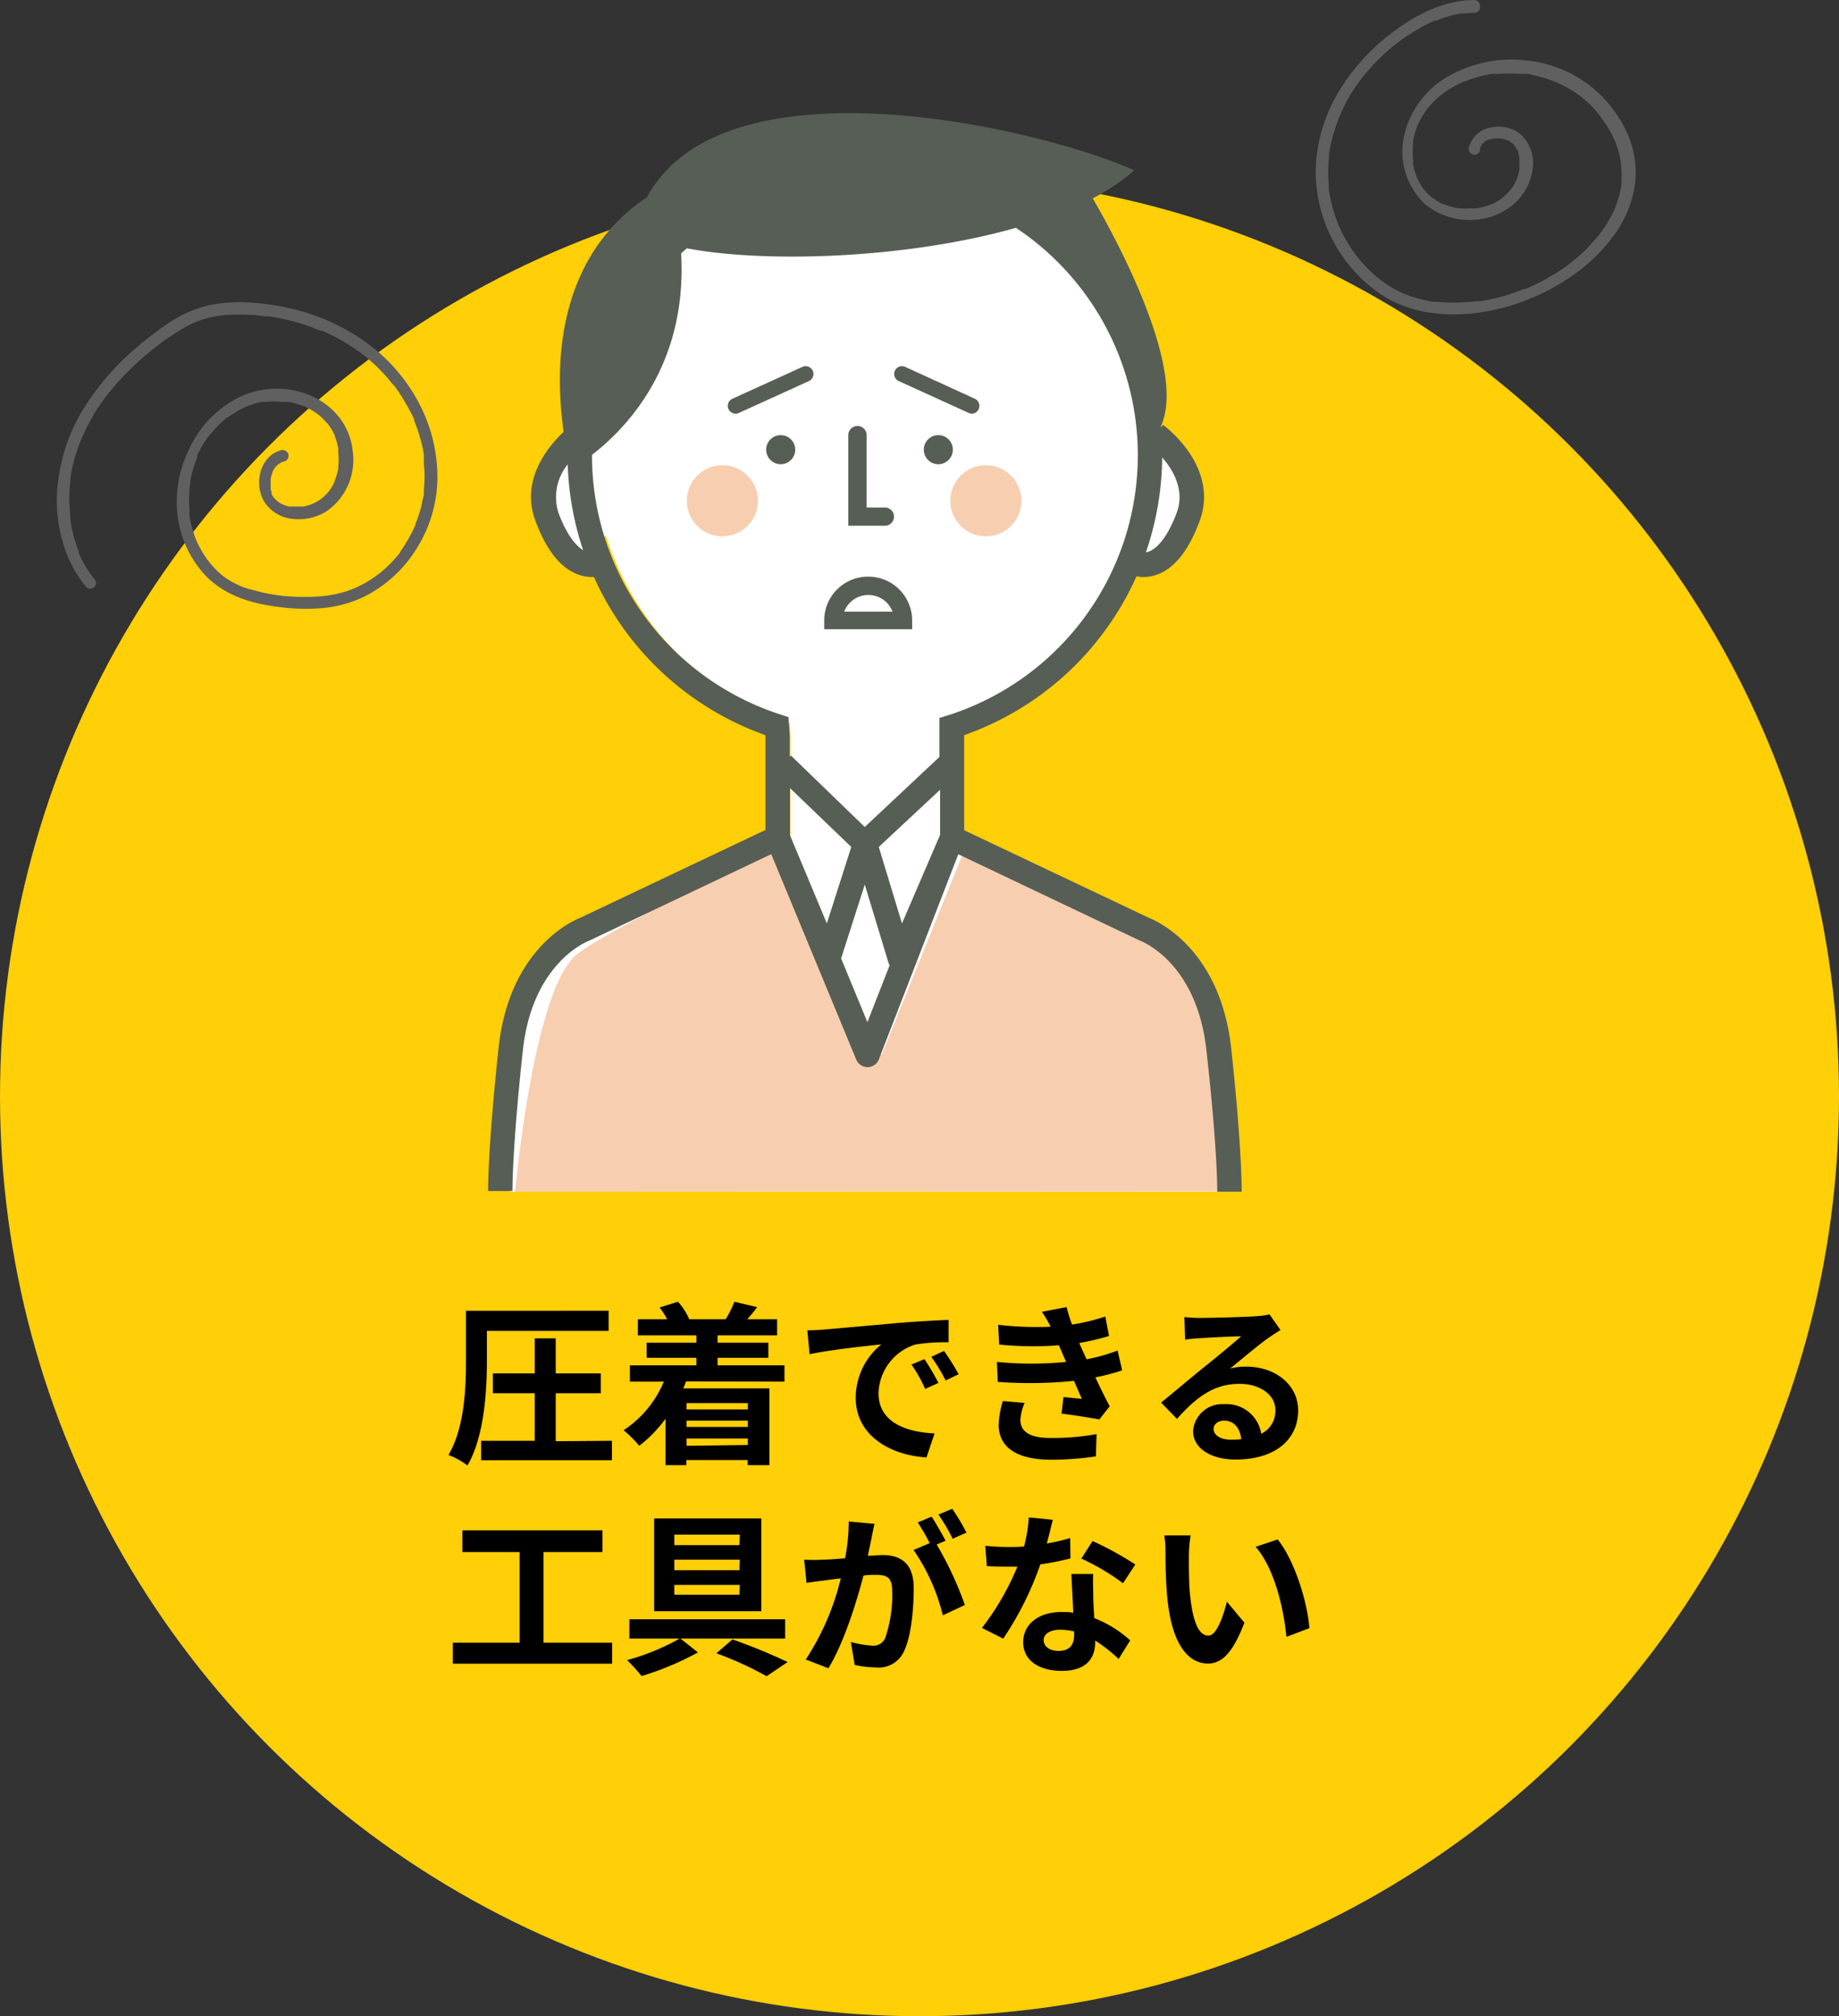
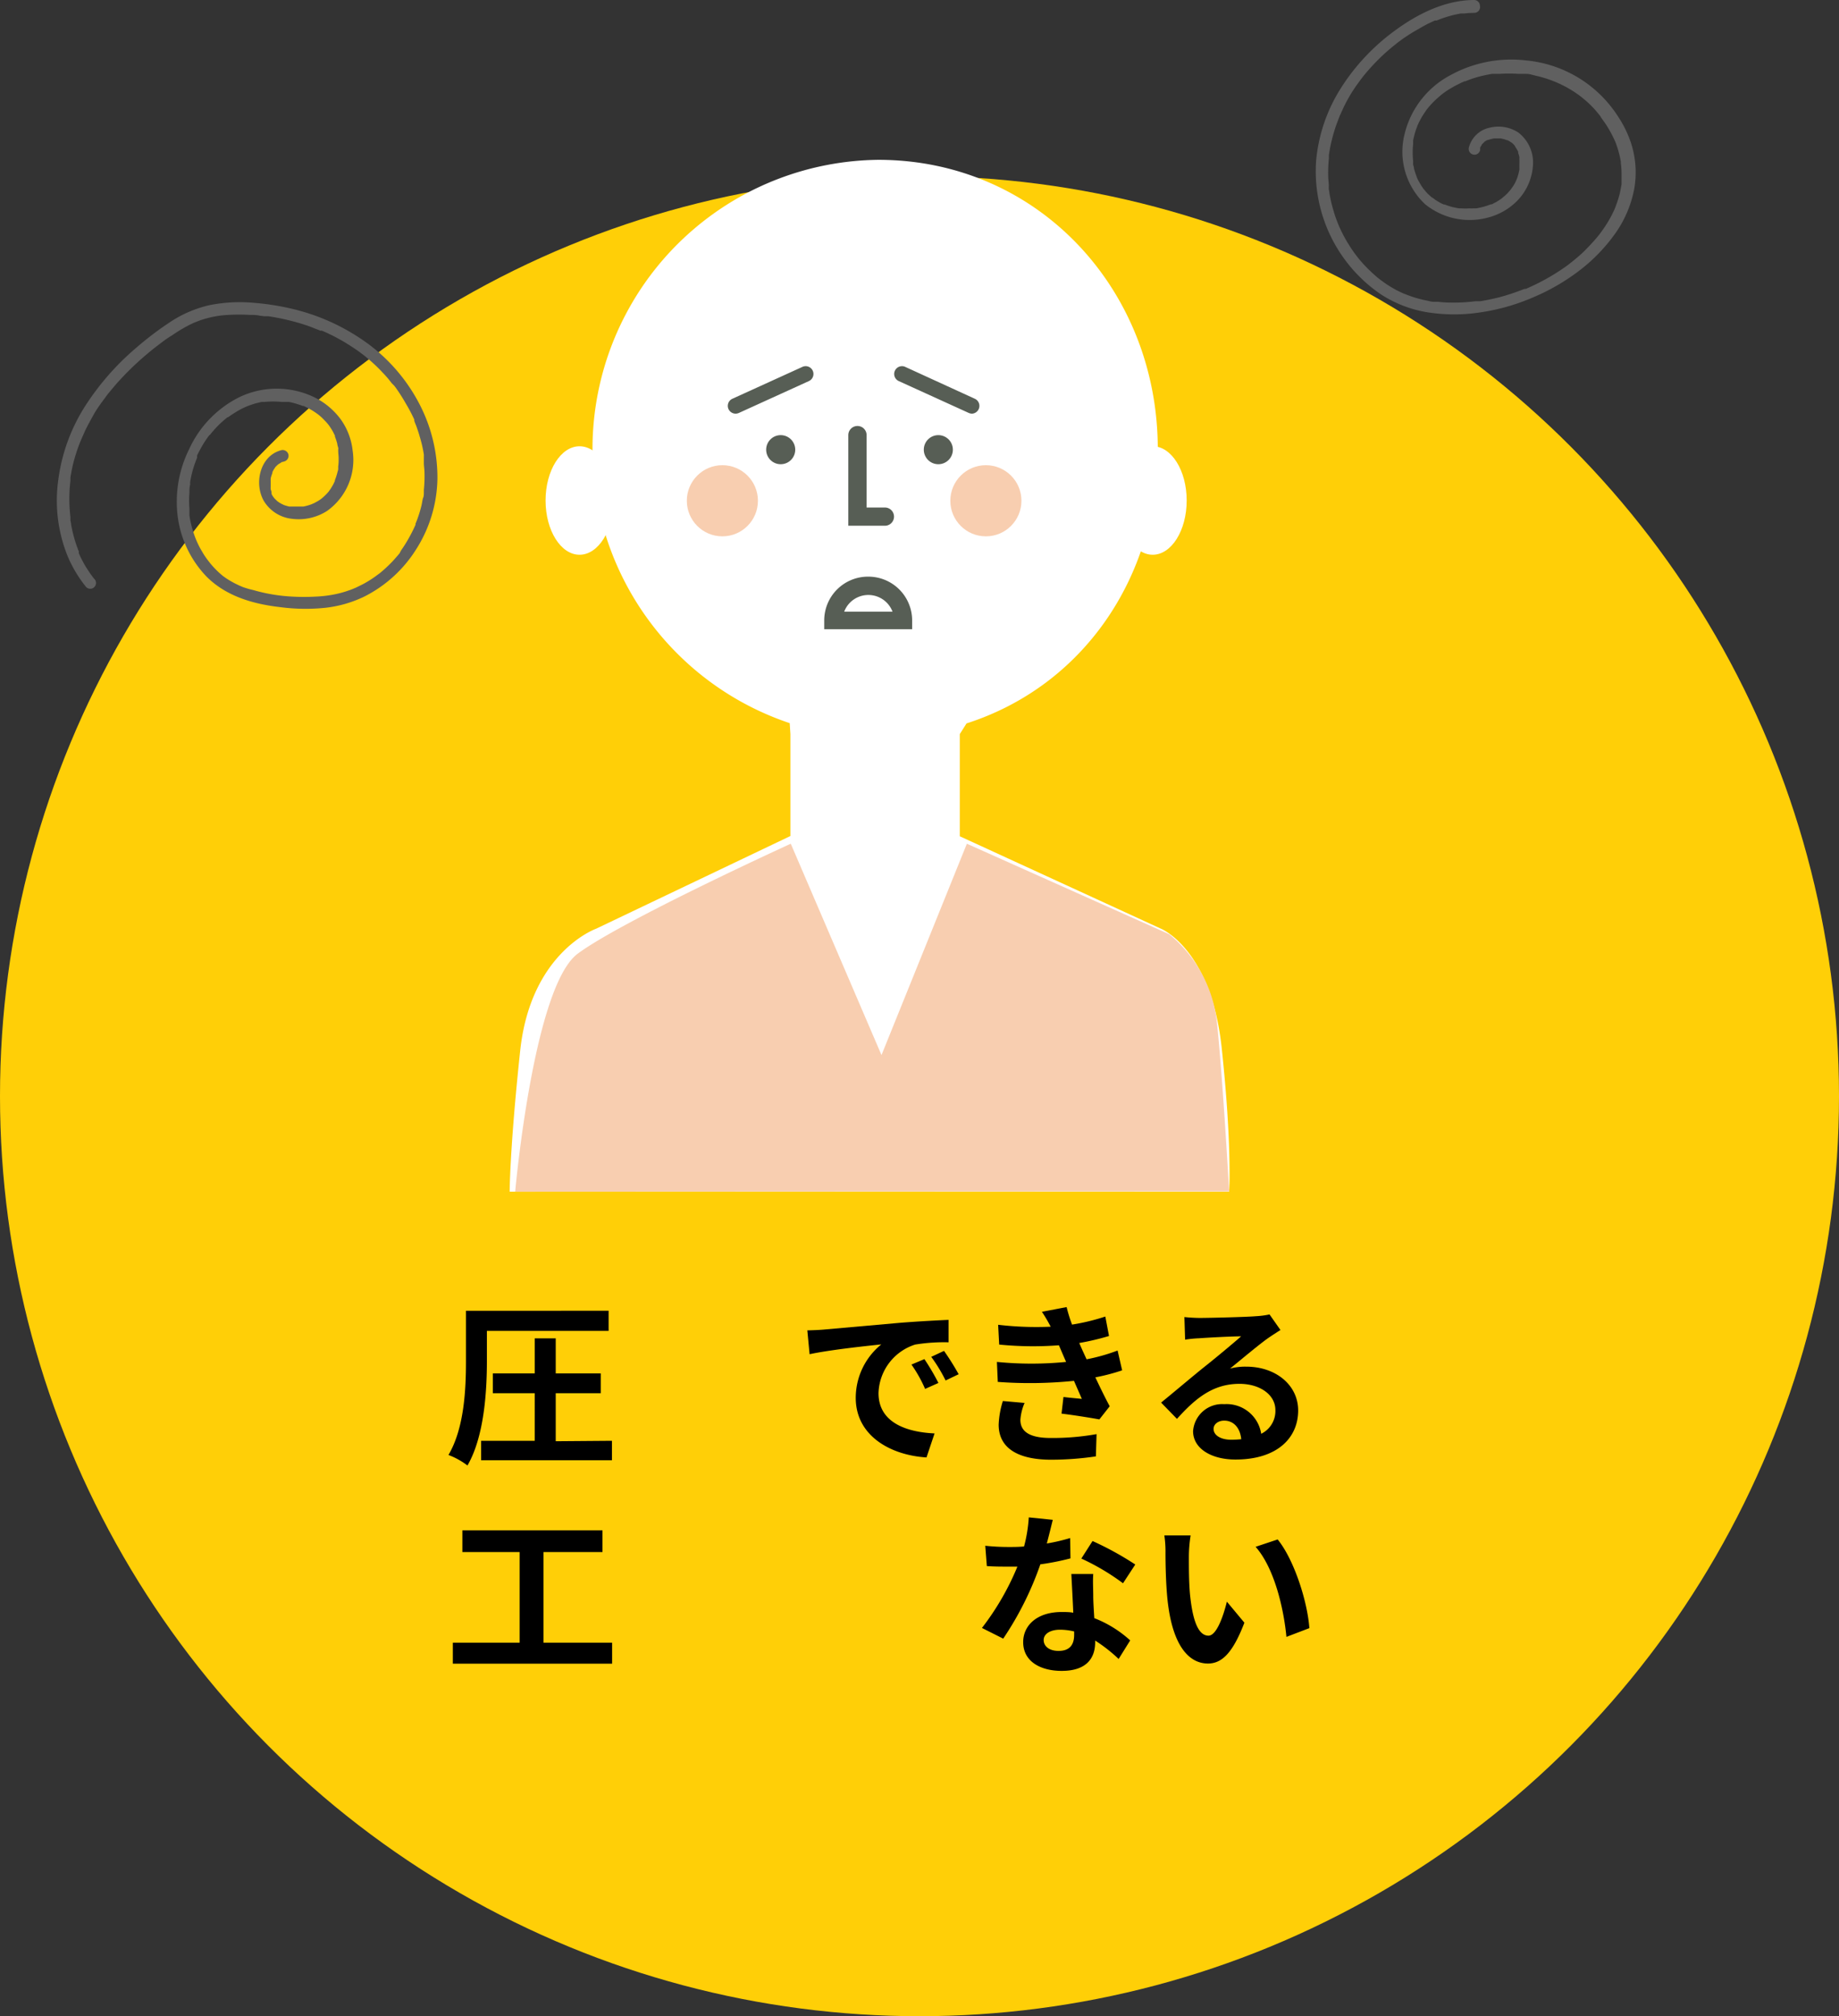
<svg xmlns="http://www.w3.org/2000/svg" viewBox="0 0 210 230.1">
  <rect x="0" y="0" width="210" height="230.1" fill="#333333" stroke="none" />
  <defs>
    <style>.cls-1{fill:#ffcf07;}.cls-2{fill:#fff;}.cls-3{fill:#f8ceb0;}.cls-4{fill:#575e55;}.cls-5{fill:#606060;}</style>
  </defs>
  <g id="レイヤー_2" data-name="レイヤー 2">
    <g id="お困り">
      <circle class="cls-1" cx="105" cy="125.1" r="105" />
      <path d="M55.6,155.33c0,3.42-.3,8.62-2.22,11.92a8.42,8.42,0,0,0-2.17-1.2c1.82-3.08,2-7.56,2-10.72v-5.74H69.5v2.3H55.6Zm14.28,9.1v2.22H54.94v-2.22h6.12V159H56.28v-2.26h4.78v-4h2.4v4H68.6V159H63.46v5.48Z" />
-       <path d="M78.34,157.65c-.1.28-.2.54-.32.8h9.84v8.76H85.38v-.58h-7v.58H76v-5.3A15.21,15.21,0,0,1,73,165a14.34,14.34,0,0,0-1.79-1.78,12.2,12.2,0,0,0,4.59-5.54H71.93v-1.86h7.59v-.86H73.84v-1.72h5.68v-.84H72.84v-1.84h3.34a8.49,8.49,0,0,0-.86-1.34l2.1-.66a7,7,0,0,1,1.28,2l-.1,0H83l-.14,0a11,11,0,0,0,1-2l2.6.62c-.4.52-.78,1-1.12,1.38h3.4v1.84H81.94v.84h5.8v1.72h-5.8v.86h7.64v1.86Zm.06,2.48v.72h7v-.72Zm7,2h-7v.72h7Zm0,2.78v-.74h-7V165Z" />
      <path d="M94.16,151.73l8.56-.76c2-.16,4.2-.28,5.6-.34l0,2.56a20.45,20.45,0,0,0-3.82.26,6,6,0,0,0-4.18,5.54c0,3.26,3,4.44,6.4,4.6l-.92,2.74c-4.16-.26-8.08-2.5-8.08-6.8a7.85,7.85,0,0,1,2.92-6.1c-1.72.18-5.88.62-8.19,1.12l-.26-2.72C93,151.81,93.78,151.77,94.16,151.73Zm13,6.1-1.52.68a15.43,15.43,0,0,0-1.56-2.78l1.48-.62A26.21,26.21,0,0,1,107.16,157.83Zm2.32-1-1.5.72a17.59,17.59,0,0,0-1.64-2.7l1.46-.68A29.92,29.92,0,0,1,109.48,156.85Z" />
      <path d="M128.14,156.39a23,23,0,0,1-3.06.8c.5,1.06,1.06,2.22,1.64,3.3l-1.18,1.5c-1.1-.2-3-.5-4.32-.66l.22-1.9c.78.1,1.56.16,2.1.22l-.9-2.06a49.76,49.76,0,0,1-8.7.12l-.1-2.28a40.2,40.2,0,0,0,7.9,0l-.34-.78-.48-1.12a39.27,39.27,0,0,1-6.82-.08l-.12-2.26a37.29,37.29,0,0,0,6,.22v0a17.81,17.81,0,0,0-1-1.7l2.82-.54a16.93,16.93,0,0,0,.62,2,24,24,0,0,0,3.8-.92l.42,2.22a28.58,28.58,0,0,1-3.4.8l.38.86.46,1a21.2,21.2,0,0,0,3.54-1ZM117,160.11a5.87,5.87,0,0,0-.48,1.92c0,1.24.88,2.08,3.46,2.08a28.82,28.82,0,0,0,5.24-.44l-.08,2.54a35.08,35.08,0,0,1-5.1.38c-3.7,0-6-1.26-6-4a10.28,10.28,0,0,1,.48-2.7Z" />
      <path d="M146.22,151.79q-.72.45-1.38.9c-1.06.74-3.14,2.5-4.38,3.5a6.66,6.66,0,0,1,1.86-.22c3.36,0,5.92,2.1,5.92,5,0,3.12-2.38,5.6-7.16,5.6-2.76,0-4.84-1.26-4.84-3.24a3.33,3.33,0,0,1,3.56-3.08,4,4,0,0,1,4.22,3.38,2.89,2.89,0,0,0,1.62-2.7c0-1.78-1.8-3-4.1-3-3,0-5,1.62-7.14,4l-1.81-1.86c1.41-1.14,3.79-3.16,5-4.12s3.16-2.58,4.14-3.44c-1,0-3.74.14-4.78.22a13.07,13.07,0,0,0-1.62.16l-.08-2.58c.56.06,1.24.1,1.8.1,1,0,5.28-.1,6.4-.2a9.55,9.55,0,0,0,1.52-.2Zm-4.48,12.46c-.12-1.28-.86-2.12-1.94-2.12-.74,0-1.22.44-1.22.94,0,.74.84,1.24,2,1.24A10.44,10.44,0,0,0,141.74,164.25Z" />
      <path d="M69.9,187.47v2.4H51.71v-2.4h7.63V177.13H52.8v-2.48h16v2.48H62.06v10.34Z" />
-       <path d="M77.7,187l2,1.58a33.41,33.41,0,0,1-6.44,2.7,19.67,19.67,0,0,0-1.65-1.82,26.09,26.09,0,0,0,6-2.46H71.87v-2.2H89.66V187Zm9.24-3.12H74.7V173.29H86.94Zm-2.46-8.74H77v1.2h7.44Zm0,2.86H77v1.2h7.44Zm0,2.88H77V182h7.44Zm-.84,6.22a65.18,65.18,0,0,1,6.3,2.58l-2.4,1.62a38.88,38.88,0,0,0-5.74-2.62Z" />
-       <path d="M99.86,173.91c-.12.52-.24,1.14-.34,1.64s-.28,1.32-.42,2c.66,0,1.26-.08,1.66-.08,2.1,0,3.58.94,3.58,3.78,0,2.34-.28,5.5-1.12,7.22a3.16,3.16,0,0,1-3.26,1.82,11.21,11.21,0,0,1-2.36-.28l-.44-2.62a11.56,11.56,0,0,0,2.44.42,1.46,1.46,0,0,0,1.48-.86,15.12,15.12,0,0,0,.8-5.42c0-1.58-.68-1.8-1.92-1.8-.32,0-.8,0-1.36.08-.78,3-2.22,7.66-4,10.58l-2.59-1a29.18,29.18,0,0,0,4-9.26c-.7.08-1.32.16-1.7.22-.57.06-1.59.2-2.21.3L91.83,178a18.57,18.57,0,0,0,2.11,0c.62,0,1.56-.08,2.56-.16a21.93,21.93,0,0,0,.42-4.2Zm7.1,2.36a39.35,39.35,0,0,1,3.22,6.9l-2.52,1.18a22.43,22.43,0,0,0-3.34-7.46l1.84-.78a22.11,22.11,0,0,0-1.36-2.36l1.58-.66c.5.74,1.2,2,1.6,2.74Zm1.82-.66a20,20,0,0,0-1.62-2.76l1.58-.66a23.67,23.67,0,0,1,1.62,2.72Z" />
      <path d="M122.24,177.85a29,29,0,0,1-3.44.68,36.56,36.56,0,0,1-4.24,8.48l-2.43-1.22a30.26,30.26,0,0,0,4.05-7c-.34,0-.68,0-1,0-.82,0-1.62,0-2.49-.06l-.18-2.32a25.5,25.5,0,0,0,2.65.14c.58,0,1.18,0,1.78-.06a16.86,16.86,0,0,0,.54-3.32l2.74.28c-.16.64-.4,1.64-.68,2.7a20.92,20.92,0,0,0,2.66-.62Zm2.6,1.78c-.06.84,0,1.66,0,2.54,0,.56.06,1.52.12,2.5a13.19,13.19,0,0,1,4.1,2.54l-1.32,2.12a17.63,17.63,0,0,0-2.68-2.1v.18c0,1.84-1,3.28-3.82,3.28-2.46,0-4.4-1.1-4.4-3.28,0-1.94,1.62-3.44,4.38-3.44.46,0,.92,0,1.34.08-.06-1.48-.16-3.22-.22-4.42Zm-2.18,6.56a7,7,0,0,0-1.6-.2c-1.14,0-1.88.48-1.88,1.18s.62,1.24,1.7,1.24c1.34,0,1.78-.78,1.78-1.84Zm5.58-5.5a26.41,26.41,0,0,0-4.76-2.82l1.28-2a35.64,35.64,0,0,1,4.88,2.68Z" />
      <path d="M135.76,177.67c0,1.28,0,2.78.12,4.2.28,2.86.88,4.8,2.12,4.8.94,0,1.72-2.32,2.1-3.88l2,2.4c-1.32,3.44-2.56,4.66-4.16,4.66-2.16,0-4.06-2-4.62-7.28-.19-1.82-.23-4.12-.23-5.34a12.51,12.51,0,0,0-.13-2l3,0A15.69,15.69,0,0,0,135.76,177.67Zm13.76,8.14-2.62,1c-.3-3.18-1.36-7.84-3.52-10.28l2.52-.84C147.78,178,149.3,182.77,149.52,185.81Z" />
      <path class="cls-2" d="M140.36,136s.35-5.1-.85-16.39S132.6,106,132.6,106l-23-10.56V83.78l.77-1.22c13.28-4.26,21.84-16.63,21.84-31.32,0-18.2-13.7-33-31.91-33A33,33,0,0,0,90.18,82.53l.08,1.25V95.41L68.05,106s-7.45,2.65-8.65,13.93S58.2,136,58.2,136Z" />
      <circle class="cls-3" cx="112.58" cy="57.15" r="4.06" />
      <circle class="cls-3" cx="82.49" cy="57.15" r="4.06" />
      <ellipse class="cls-2" cx="66.18" cy="57.12" rx="3.88" ry="6.19" />
      <ellipse class="cls-2" cx="131.63" cy="57.12" rx="3.88" ry="6.19" />
      <path class="cls-3" d="M58.83,136s2.08-23.4,7.14-27.16S90.3,96.29,90.3,96.29l10.36,24.12,9.75-24.12,23.11,10.33a15.1,15.1,0,0,1,5.42,9.83c.68,6.32,1.42,19.51,1.42,19.51Z" />
-       <polyline class="cls-2" points="100.7 49.66 100.7 58.96 103.84 58.96" />
      <circle class="cls-2" cx="91.93" cy="51.32" r="1.66" />
      <circle class="cls-2" cx="109.94" cy="51.32" r="1.66" />
      <path class="cls-4" d="M101.05,60H96.87V49.66a1,1,0,0,1,2.09,0v8.26h2.09a1,1,0,1,1,0,2.08Z" />
      <circle class="cls-4" cx="89.15" cy="51.32" r="1.66" />
      <circle class="cls-4" cx="107.15" cy="51.32" r="1.66" />
      <path class="cls-4" d="M99.16,65.81a5,5,0,0,1,5,5v1H94.12v-1A5,5,0,0,1,99.16,65.81Zm2.76,4a2.95,2.95,0,0,0-5.52,0Z" />
      <path class="cls-4" d="M84,47.21a.9.9,0,0,1-.81-.52.89.89,0,0,1,.44-1.18l8-3.64a.89.89,0,1,1,.74,1.62l-8,3.64A1,1,0,0,1,84,47.21Z" />
      <path class="cls-4" d="M111,47.21a1,1,0,0,1-.37-.08l-8-3.64a.89.89,0,1,1,.74-1.62l7.95,3.64a.89.89,0,0,1,.44,1.18A.9.9,0,0,1,111,47.21Z" />
-       <path class="cls-4" d="M131.2,104.75l-21.1-10V83.9a33.84,33.84,0,0,0,19.68-18.13,4.1,4.1,0,0,0,.83.08,4.52,4.52,0,0,0,1.56-.29c2-.74,3.58-2.78,4.81-6.07,2.31-6.18-3.92-10.84-4.18-11l-.23.31c0-.06,0-.12,0-.17,3-6.59-5.26-21.64-7.79-26a23.57,23.57,0,0,0,4.75-3.19c-10.9-4.9-46.88-13.22-55.66,3.08C66.77,27.2,62.54,36,64.36,49.29c-1.73,1.63-5,5.47-3.2,10.2C62.39,62.78,64,64.82,66,65.56a4.52,4.52,0,0,0,1.56.29h.26A33.83,33.83,0,0,0,87.41,83.9l0,10.82-21.1,10c-.9.35-8.17,3.51-9.38,14.9-1.18,11.09-1.19,15.7-1.19,16.31h2.78c0-.47,0-5.11,1.18-16,1.07-10.06,7.36-12.5,7.62-12.59l20.75-9.86,9.71,23.45a1.41,1.41,0,0,0,1.29.86h0a1.4,1.4,0,0,0,1.29-.89l9.07-23.41,20.59,9.79.13.06c.26.09,6.55,2.53,7.62,12.59C139,130.85,139,135.49,139,136h2.79c0-.61,0-5.22-1.19-16.31C139.36,108.26,132.09,105.1,131.2,104.75Zm3.17-46.23c-1.2,3.2-2.46,4.13-3.11,4.4a1.86,1.86,0,0,1-.41.12,33.92,33.92,0,0,0,1.86-10.83C134,53.65,135.32,56,134.37,58.52Zm-70.6,0A5.9,5.9,0,0,1,64.83,53a34,34,0,0,0,1.76,9.79C65.88,62.35,64.8,61.28,63.77,58.52Zm3.83-6.61c3.89-3,10.91-10.17,10.18-23l.65-.57c8.9,1.69,25,1.22,37.58-2.34a31.16,31.16,0,0,1-7.73,55.63l-1,.3v4.45l-8.53,8-8.43-8.15-.14.14V84.11l-.14-2.27-.9-.29A31.08,31.08,0,0,1,67.6,51.91ZM90.21,95.32V89.94l7,6.72-2.79,8.73Zm8.84,21.34-3-7.28,2.7-8.43,2.7,8.9a1.73,1.73,0,0,0,.14.31Zm1.3-20,7-6.53v5.15L103,105.39Z" />
      <path class="cls-5" d="M10.77,66.08l-.15-.19c-.08-.1,0,0,0,0a.86.86,0,0,1-.07-.1c-.11-.14-.21-.28-.31-.43s-.37-.55-.54-.84-.33-.6-.48-.9L9,63.14l0-.08,0-.07,0-.06-.06-.14a16.61,16.61,0,0,1-.61-1.93c-.08-.34-.15-.67-.21-1,0-.17-.06-.33-.08-.5v-.09c0-.11,0,.09,0,0s0-.19,0-.29a17.57,17.57,0,0,1,0-4.1s0-.08,0-.12,0,0,0,0,0-.16,0-.25l.09-.53q.09-.49.21-1a19.49,19.49,0,0,1,.61-2c.06-.16.12-.33.19-.49a2.44,2.44,0,0,1,.1-.24s.05-.12,0,0l.06-.15c.14-.32.29-.63.44-1,.32-.63.66-1.26,1-1.86s.77-1.19,1.2-1.76l.15-.21.08-.11c.07-.09-.05.07,0,0s.23-.3.35-.44l.68-.81a33.66,33.66,0,0,1,3-3c.54-.47,1.09-.93,1.66-1.37l.34-.26.45-.34c.31-.23.63-.45,1-.67a16.93,16.93,0,0,1,2-1.2l.53-.25.13-.05c.11,0-.07,0,0,0l.3-.12a11.34,11.34,0,0,1,3.47-.71,20.19,20.19,0,0,1,2.46,0c.38,0,.75,0,1.13.09l.5.06.16,0,.3,0c.71.11,1.43.24,2.14.41s1.41.36,2.1.59c.35.11.7.24,1,.37l.5.19.22.09.07,0,.11,0a21.85,21.85,0,0,1,3.79,2.09c.31.2.6.42.89.64.09.07-.06-.05,0,0l.08.06.21.17.43.36a18.24,18.24,0,0,1,1.55,1.49q.38.39.72.81l.3.38L45,44c-.06-.07,0,0,0,0l.18.23A20.77,20.77,0,0,1,46.31,46a18.62,18.62,0,0,1,1,1.89s0,.14,0,.07,0,.06,0,.08l.09.24c.07.17.14.34.2.52s.23.65.32,1a14.65,14.65,0,0,1,.48,2.06,2.17,2.17,0,0,1,0,.25.59.59,0,0,1,0,.13s0,.15,0,.07v.07s0,.09,0,.13l0,.29c0,.34.06.69.07,1a14.88,14.88,0,0,1-.07,2.11,2.11,2.11,0,0,1,0,.25c0,.05,0,.09,0,.13s0-.09,0,0,0,.34-.08.52-.12.61-.2.92a14.27,14.27,0,0,1-.58,1.82l-.09.22s-.05.13,0,.06,0,0,0,.06l-.21.45c-.14.29-.28.57-.43.84a15.36,15.36,0,0,1-1,1.62L45.7,63s-.08.11,0,.05,0,0,0,0-.21.27-.32.39-.41.48-.63.7a15.5,15.5,0,0,1-1.4,1.29l-.1.07h0l-.19.14-.4.29c-.26.18-.52.34-.79.5s-.56.31-.85.45l-.39.19-.22.09h0l-.14.06a12.22,12.22,0,0,1-1.87.57,13.8,13.8,0,0,1-2.42.3,23.87,23.87,0,0,1-2.54,0,19.5,19.5,0,0,1-4.52-.75A10.36,10.36,0,0,1,27.74,67l-.4-.17-.54-.26c-.32-.17-.63-.35-.94-.55l-.34-.24-.09-.07,0,0,0,0-.11-.09A10.53,10.53,0,0,1,24,64.28l-.13-.17L23.78,64l0,0-.08-.11c-.06-.07-.11-.15-.16-.22a7.11,7.11,0,0,1-.47-.74,7.52,7.52,0,0,1-.43-.79c-.06-.12-.12-.25-.17-.37s-.1-.23-.05-.1l-.09-.23a12.68,12.68,0,0,1-.53-1.72c-.07-.3-.13-.6-.17-.9l0-.19c0-.13,0,0,0,0l0-.11c0-.16,0-.32,0-.47a11.08,11.08,0,0,1,0-1.82c0-.31,0-.61.08-.92v-.08c0,.14,0,0,0,0l0-.22.09-.47a11.85,11.85,0,0,1,.49-1.74c.05-.14.1-.28.16-.42a.37.37,0,0,1,.05-.11s-.05.1,0,0A1.89,1.89,0,0,0,22.5,52c.14-.29.29-.59.45-.87a9.61,9.61,0,0,1,.53-.87c.08-.13.17-.25.26-.38l.15-.2L24,49.6c0-.06-.05,0,0,0a11.59,11.59,0,0,1,1.35-1.45l.37-.32.17-.14.09-.07.06,0q.39-.28.81-.54a9.25,9.25,0,0,1,.87-.49l.42-.19c.12-.05,0,0,0,0l.11-.05.26-.09a7.84,7.84,0,0,1,.94-.29l.43-.1.23,0,.12,0h0a9.37,9.37,0,0,1,1.91,0l.24,0h.17l.15,0,.29,0a7.58,7.58,0,0,1,.91.23l.44.14.22.09.11,0c.11.05,0,0,0,0,.28.13.56.27.83.42a8.52,8.52,0,0,1,.8.53h0l.09.07.16.13c.12.11.25.22.36.34l.32.33.16.18.07.09s.11.14.06.07l.08.11.12.18c.09.13.17.26.25.4s.14.26.2.39a.89.89,0,0,1,.08.17l0,.1c-.07-.14,0,0,0,0a6.18,6.18,0,0,1,.27.83c0,.14.07.29.1.43s0,.15,0,.22,0,.07,0,.11,0-.07,0,0c0,.3.05.59.05.88s0,.6-.05.9c0,0,0,.13,0,0,0,0,0,.07,0,.11l0,.19c0,.15-.07.3-.1.45a8.45,8.45,0,0,1-.28.85l0,.07c0-.12,0,0,0,0a1.21,1.21,0,0,1-.09.2,3,3,0,0,1-.21.4c-.07.13-.15.25-.23.37l-.11.15-.06.09,0,0a5.86,5.86,0,0,1-.6.62l-.17.15-.09.07h0a3.62,3.62,0,0,1-.41.27l-.38.21-.21.09-.14.06a5.56,5.56,0,0,1-.91.25l-.11,0-.2,0-.49,0-.45,0h-.11s.14,0,0,0l-.25,0-.4-.11-.21-.07h0l-.12-.06a3.58,3.58,0,0,1-.39-.21l-.16-.11-.09-.07,0,0-.27-.26-.12-.14c-.05-.07.07.1,0,0a.86.86,0,0,0-.07-.1,1.92,1.92,0,0,1-.18-.31L31,56.23c.07.14,0,0,0-.08s-.07-.22-.09-.33a1.16,1.16,0,0,1,0-.18.29.29,0,0,1,0-.09s0-.15,0,0,0-.1,0-.12,0-.12,0-.19,0-.26,0-.39a1.1,1.1,0,0,1,0-.18c0-.12,0,.13,0,0s.05-.25.08-.37l.12-.34c0-.07,0-.07,0,0a.2.2,0,0,1,0-.08.8.8,0,0,1,.08-.16,1.61,1.61,0,0,1,.17-.28s.13-.16.06-.09,0-.05.06-.07a1.81,1.81,0,0,1,.24-.24l.07-.06,0,0,.14-.09c.06,0,.25-.18.31-.17s-.13,0-.06,0l.09,0,.2-.06a.67.67,0,0,0,.46-.81.68.68,0,0,0-.82-.47c-2.41.64-3.12,3.74-2,5.76a4.29,4.29,0,0,0,3.24,2.07,6,6,0,0,0,4-.9,7.14,7.14,0,0,0,2.92-6.88,7.52,7.52,0,0,0-1.41-3.64,8.33,8.33,0,0,0-3.22-2.57,9.89,9.89,0,0,0-8.21.06,12.36,12.36,0,0,0-5.84,6A13.47,13.47,0,0,0,20.3,59a12.17,12.17,0,0,0,3.28,6.8c2.24,2.25,5.34,3.14,8.42,3.49a22.06,22.06,0,0,0,5.2.07,13.76,13.76,0,0,0,4.39-1.27,14.89,14.89,0,0,0,5.94-5.41,15.45,15.45,0,0,0,2.42-8,18.17,18.17,0,0,0-2.09-8.64,20,20,0,0,0-5.92-6.87,23.94,23.94,0,0,0-8.23-3.84,28.67,28.67,0,0,0-4.6-.76,17.86,17.86,0,0,0-5.16.25,13.54,13.54,0,0,0-4.62,2,37,37,0,0,0-3.75,2.85,30,30,0,0,0-5.93,6.79,20.59,20.59,0,0,0-3,8.35,16.93,16.93,0,0,0,1,8.48A14.45,14.45,0,0,0,9.84,67a.66.66,0,0,0,.93,0,.67.67,0,0,0,0-.94Z" />
      <path class="cls-5" d="M168.38,0c-3.35,0-6.5,1.58-9.13,3.52a24,24,0,0,0-6.1,6.49,18.6,18.6,0,0,0-2.86,8.34,17,17,0,0,0,7.38,15.23A13.75,13.75,0,0,0,163,35.64a19.56,19.56,0,0,0,6.11,0,23.8,23.8,0,0,0,6-1.72,24.12,24.12,0,0,0,5.19-3,19.69,19.69,0,0,0,4.16-4.29,13,13,0,0,0,2.13-4.93,10.79,10.79,0,0,0-.4-5.55,12.72,12.72,0,0,0-1.38-2.79,14,14,0,0,0-10.52-6.46,14.41,14.41,0,0,0-8.59,1.64,10.38,10.38,0,0,0-5.32,6.81,8.21,8.21,0,0,0,2.34,7.94,8.06,8.06,0,0,0,7.27,1.52,7.23,7.23,0,0,0,3.29-1.92,6.36,6.36,0,0,0,1.77-4,4.32,4.32,0,0,0-1.66-3.76,4.15,4.15,0,0,0-3.31-.55,3.1,3.1,0,0,0-2.33,2.2.66.66,0,1,0,1.27.35c0-.06,0-.12,0-.18s.08-.21,0-.1,0-.07.06-.1a1.4,1.4,0,0,1,.1-.16l0-.06c.07-.1-.11.13,0,0l.11-.12a1.14,1.14,0,0,1,.11-.11s.23-.17,0-.05l.28-.18.14-.08c.06,0,.27-.09.06,0a5.71,5.71,0,0,1,.71-.19c.05,0,.14,0-.06,0l.1,0h.56l.18,0c.18,0-.15,0,0,0l.38.08.33.12c.13,0-.15-.07,0,0l.07,0,.18.1a3.28,3.28,0,0,1,.31.2c.07,0-.14-.12,0,0l.08.06.15.15.12.13,0,.05-.05-.07.06.08c.09.13.18.28.26.42s.1.16.1.21c0-.11,0-.09,0,0a.42.42,0,0,1,0,.1,4.34,4.34,0,0,1,.14.48,1.7,1.7,0,0,1,0,.22c0,.16,0-.15,0,0a.28.28,0,0,1,0,.09,4.52,4.52,0,0,1,0,.52c0,.17,0,.33,0,.49s0,.07,0,0a.34.34,0,0,1,0,.14l-.06.28a3.74,3.74,0,0,1-.12.45,2.09,2.09,0,0,1-.08.23.69.69,0,0,1-.05.13s-.06.18,0,0a4.13,4.13,0,0,1-.47.88l-.15.21-.07.1c-.09.12.07-.08,0,0l-.33.38-.3.29c-.1.1-.25.18-.34.29.09-.11.07-.05,0,0l-.08.06-.17.12-.38.24-.36.19-.2.1-.1,0c-.12.05.15-.06,0,0a8.2,8.2,0,0,1-1.68.46c-.15,0,.16,0,0,0h-.08l-.21,0a3.4,3.4,0,0,1-.45,0,7,7,0,0,1-.91,0l-.2,0h-.07a3.54,3.54,0,0,1-.45-.08,6,6,0,0,1-.83-.22l-.39-.14s-.15-.09,0,0l-.09,0-.23-.1a8.31,8.31,0,0,1-.76-.44,1.5,1.5,0,0,0-.33-.23c.12,0,.08.06,0,0l-.08-.06-.18-.16a5,5,0,0,1-.6-.62l-.09-.11c-.07-.09,0,0,0,0a1.66,1.66,0,0,1-.16-.21c-.1-.15-.2-.3-.29-.46s-.16-.27-.23-.41l-.1-.21a.37.37,0,0,0-.05-.11l0,.05,0-.09a7.39,7.39,0,0,1-.31-.94c0-.15-.07-.31-.1-.46a2.34,2.34,0,0,1,0-.26.43.43,0,0,1,0-.11c0,.18,0,0,0,0a9.84,9.84,0,0,1,0-2c0-.15,0,.12,0,0s0-.08,0-.12,0-.15,0-.23.07-.35.11-.52a7.53,7.53,0,0,1,.31-1l.09-.24s0-.12,0,0l.06-.13c.07-.16.15-.32.23-.47a7.77,7.77,0,0,1,.53-.87,4,4,0,0,1,.28-.4c-.11.13,0,0,0,0l.08-.1c.06-.07.11-.14.17-.2a9.27,9.27,0,0,1,.75-.78l.37-.33.18-.16.12-.09s.14-.12,0,0a8.56,8.56,0,0,1,.85-.59c.3-.18.61-.36.93-.52l.46-.23.23-.1.11-.05c.05,0,0,0,0,0l.09,0a12.81,12.81,0,0,1,2-.64c.35-.08.71-.15,1.07-.21l.24,0c-.19,0,.07,0,.12,0l.53,0a14.44,14.44,0,0,1,2.08,0l.52,0,.24,0h.1c-.19,0,0,0,.07,0,.34,0,.67.11,1,.19a14.2,14.2,0,0,1,2,.6l.45.18.11.05.27.12c.31.15.61.3.91.47s.6.35.89.55l.42.29.19.15c.1.07,0,0,0,0l.16.13a11.52,11.52,0,0,1,1.48,1.4q.3.35.57.69s.16.22,0,.05l.12.15.24.34a10.74,10.74,0,0,1,.81,1.29c.12.22.23.43.34.66l.14.3s.1.24,0,0l.08.18a11.12,11.12,0,0,1,.42,1.31c.06.21.1.42.14.63l.06.3a.77.77,0,0,0,0,.15s0,.17,0-.05c0,0,0,.06,0,.09a9.07,9.07,0,0,1,.08,1.28c0,.21,0,.41,0,.62l0,.29c0,.05,0,.1,0,.15v.09c0,.12,0,0,0-.06-.08.42-.14.83-.25,1.24a12,12,0,0,1-.39,1.2,2.49,2.49,0,0,1-.11.29c-.06.15.06-.14,0,0a1.22,1.22,0,0,1-.07.17l-.27.57a15.13,15.13,0,0,1-1.41,2.22c-.1.13.09-.11,0,0l-.1.13-.23.28c-.15.18-.3.35-.46.52-.3.34-.62.67-.95,1s-.7.65-1.07.95c-.18.15-.36.3-.55.44.18-.13,0,0,0,0l-.13.11-.31.23a24.7,24.7,0,0,1-2.49,1.56c-.42.23-.86.45-1.3.66l-.68.31-.16.07,0,0-.1,0L174,33a23.7,23.7,0,0,1-2.81.93c-.47.12-1,.23-1.43.32l-.73.13-.33,0-.17,0c.24,0,0,0-.06,0a19.51,19.51,0,0,1-2.86.15q-.7,0-1.41-.09l-.33,0h0l-.19,0c-.22,0-.45-.07-.67-.12a13.28,13.28,0,0,1-2.61-.78l-.09,0,.06,0-.16-.07-.32-.15a6.54,6.54,0,0,1-.59-.3,13.57,13.57,0,0,1-1.21-.75l-.42-.31c-.09-.07,0,0,0,0l-.12-.09-.23-.18c-.26-.22-.52-.45-.77-.69a15.2,15.2,0,0,1-1.45-1.55l-.15-.2-.06-.07c.1.13,0,0,0,0l-.32-.43q-.3-.44-.57-.87a15.28,15.28,0,0,1-1-1.87,2.29,2.29,0,0,1-.1-.23.54.54,0,0,1-.05-.11h0c-.07-.17-.14-.34-.2-.51-.13-.32-.24-.65-.34-1a15.83,15.83,0,0,1-.49-2.06,3.85,3.85,0,0,0-.08-.49c0,.16,0,0,0,0v-.1a2.89,2.89,0,0,1,0-.29c0-.35-.06-.71-.07-1.06a16.39,16.39,0,0,1,.08-2.1l0-.24a.77.77,0,0,1,0-.15c0,.16,0,.07,0,0l.09-.53c.06-.36.13-.71.22-1.06a17,17,0,0,1,.6-2l.18-.48.09-.23c0-.09-.06.15,0,0l.06-.16c.15-.32.3-.64.46-1a19.94,19.94,0,0,1,1-1.8c.2-.3.4-.6.62-.9l.29-.4s.18-.24.08-.1l.18-.24c.44-.55.91-1.08,1.4-1.59s1-1,1.54-1.46c.26-.23.53-.45.81-.67l.21-.17c.08-.07-.12.09,0,0l.09-.07.46-.34A20.81,20.81,0,0,1,162,3.3c.35-.21.7-.4,1.06-.59l.54-.25.25-.12.11,0,.1,0h0a13.8,13.8,0,0,1,2.18-.69l.55-.11.27,0c.18,0-.09,0,0,0h.14a9,9,0,0,1,1.17-.07A.67.67,0,0,0,169,.66a.67.67,0,0,0-.66-.66Z" />
    </g>
  </g>
</svg>